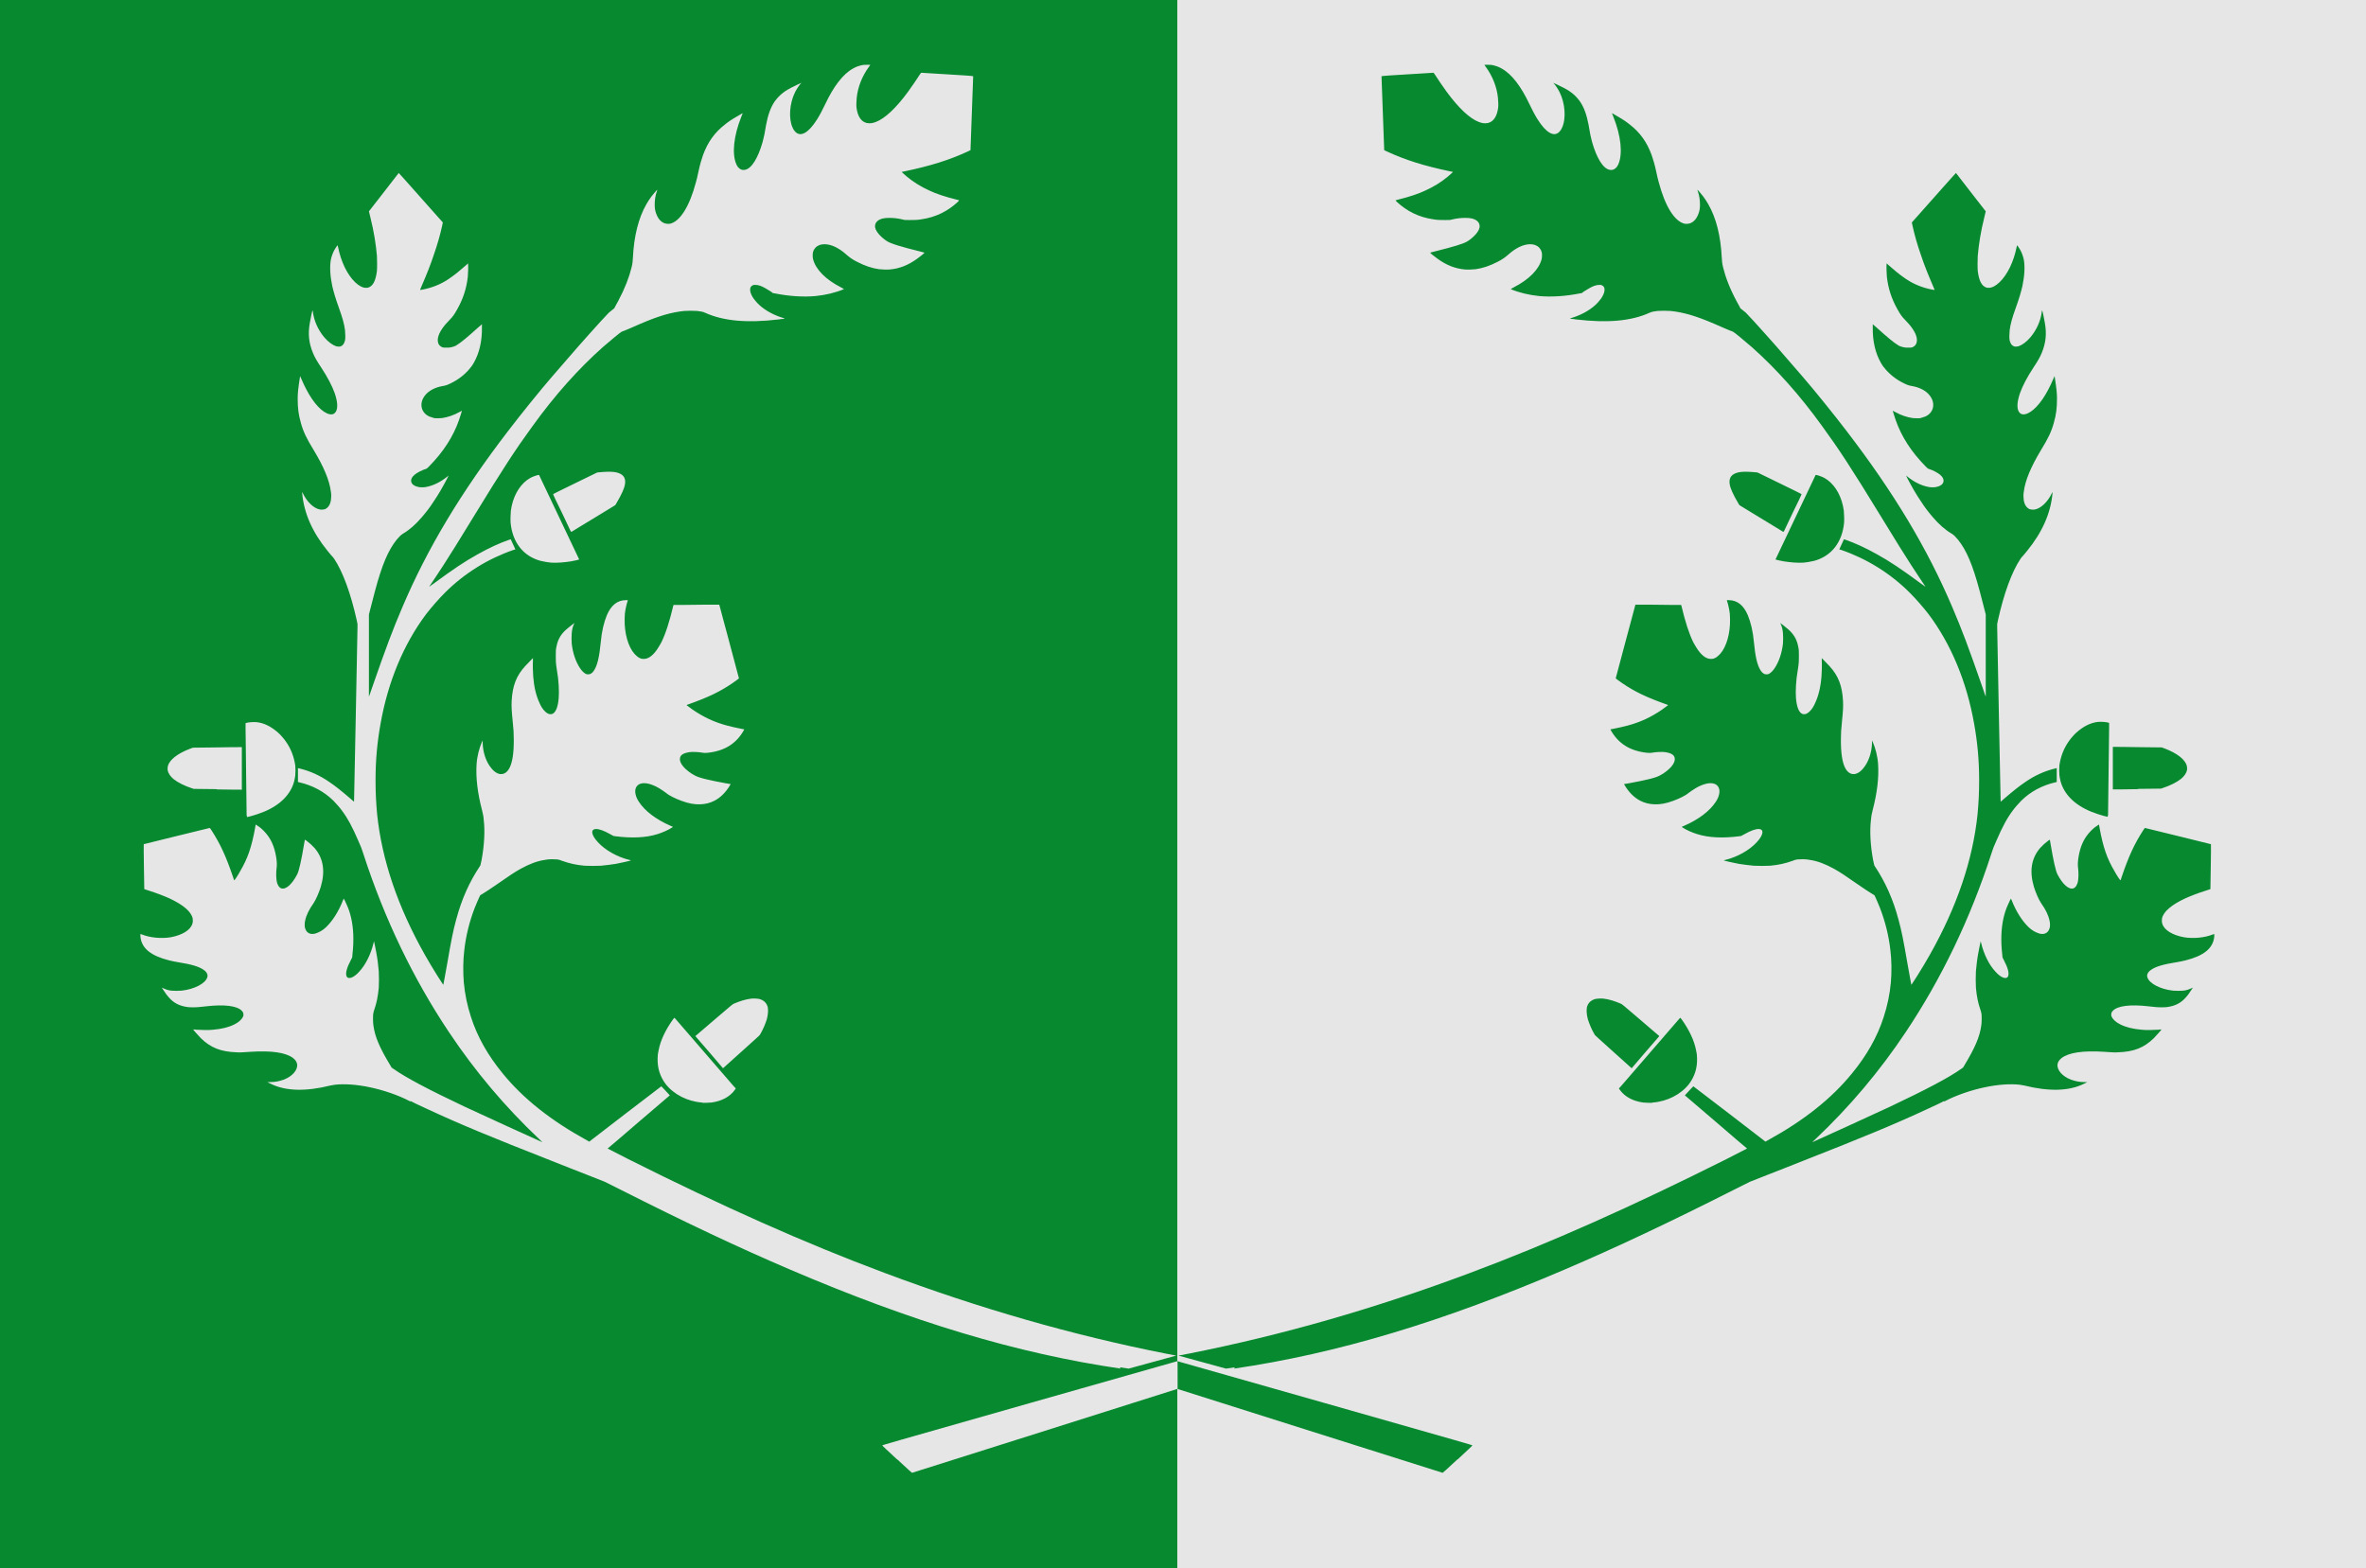
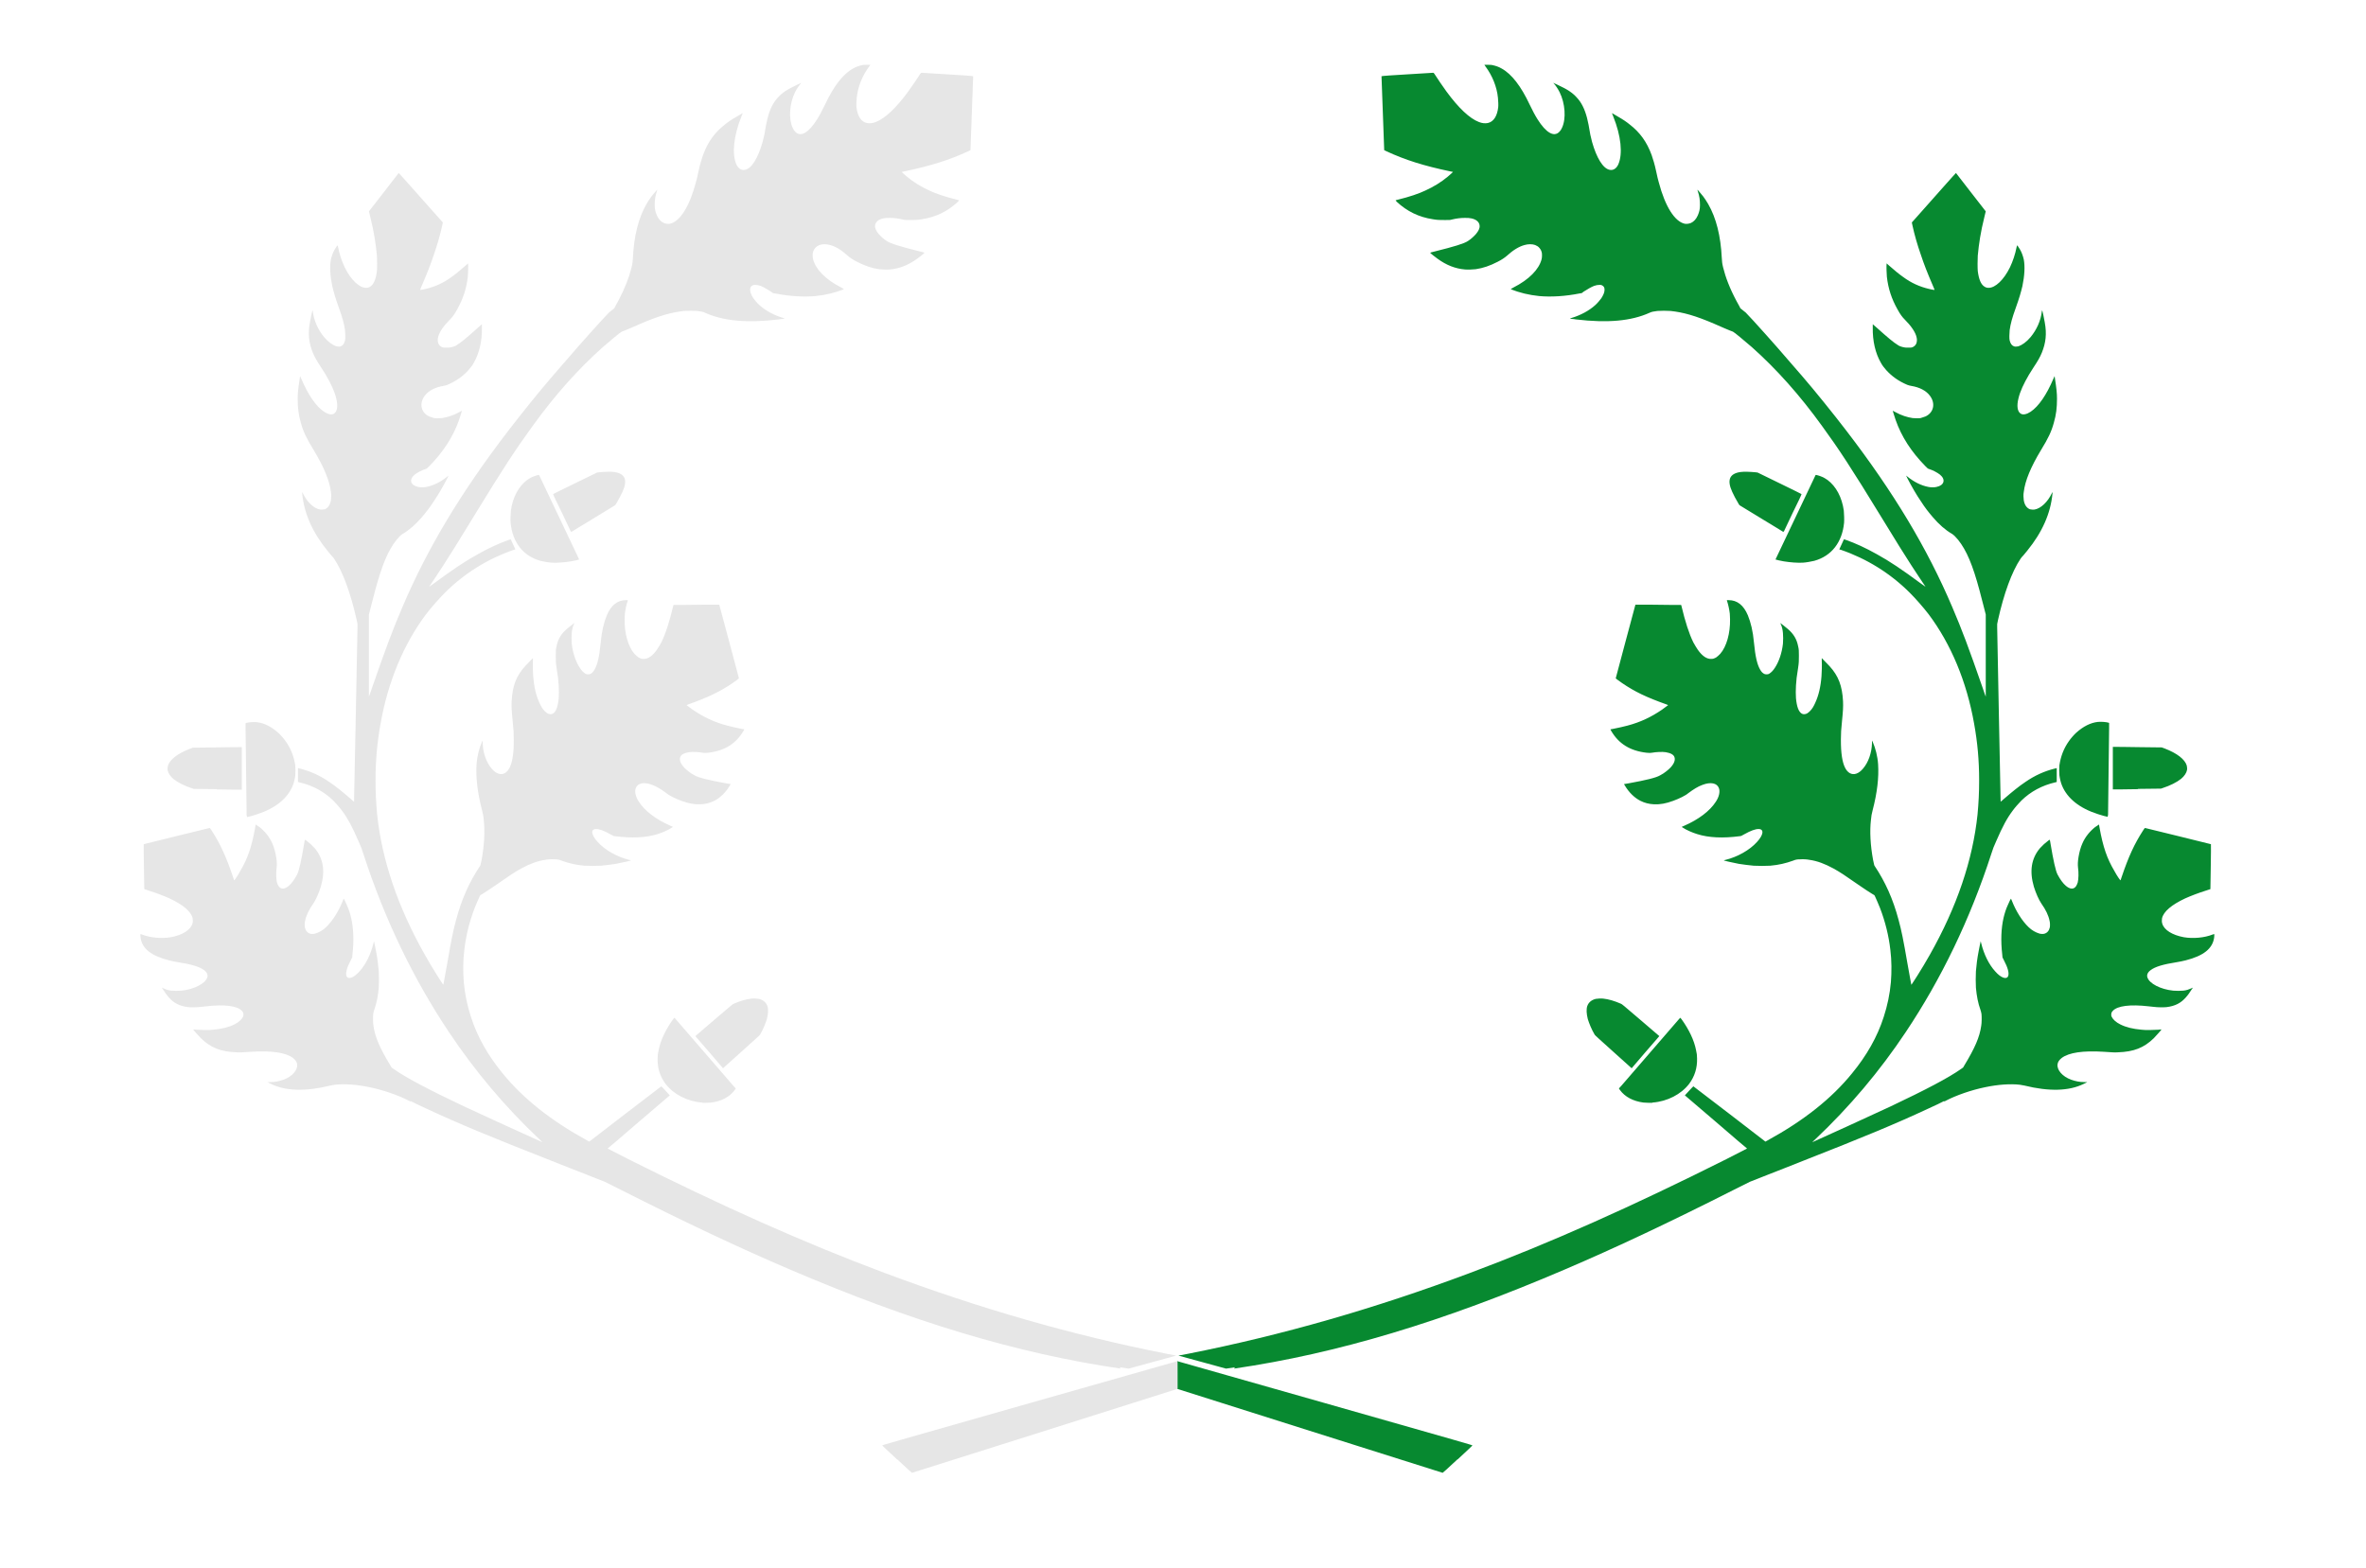
<svg xmlns="http://www.w3.org/2000/svg" height="590" width="890">
  <g transform="translate(113.571 -200.219)">
-     <path d="m329.286 200.219h447.143v590h-447.143z" fill="#e6e6e6" />
    <path d="m434.8 749.2c3-2.8 5.5-5.1 5.5-5.2.1-.1-2-.7-55.4-15.9-30.5-8.7-55.5-15.8-55.6-15.8s-.1.2-.1 5.2v5.2l49.9 15.8c27.5 8.7 50 15.8 50 15.8.1 0 1.4-1.2 5.5-5zm-84.2-34.1c39-5.7 78.5-17.6 124.7-37.4 18.7-8 38.9-17.5 63.4-29.9l6-3 6.6-2.6c3.7-1.4 9.6-3.8 13.2-5.2 23.2-9.1 35-14 46.8-19.5 2.5-1.1 6.4-3 6.5-3.1v.1c0 .1-.1.2-.1.2s.2-.1.5-.3c4-2.1 9.7-4.1 15.1-5.2 4.8-1 9.4-1.3 12.9-.9.4.1 1.2.2 1.7.3 9.3 2.3 16.8 2.1 22.3-.6.7-.3 1.4-.7 1.4-.7s-.5 0-1.1 0c-1.8 0-3.3-.3-5-.9-3.3-1.2-5.4-3.7-5.1-5.8.1-.9.7-1.7 1.6-2.4 2.7-2 8-2.8 15.8-2.3 3.3.2 3.9.3 5.3.2 6-.2 9.8-1.7 13.5-5.3.9-.9 3-3.3 2.9-3.3s-.6 0-1.2.1c-1.4.1-5 .2-6.3 0-3.3-.3-5.8-.9-8-2-1.6-.8-2.7-1.8-3.2-2.8-.2-.4-.2-.5-.2-.9 0-.6.2-1 .6-1.4 1.7-1.9 6.6-2.5 13.5-1.7.5.1 1.3.1 1.9.2 1.3.2 3.8.2 4.8.1 3.2-.4 5.4-1.5 7.3-3.7.3-.4.7-.9.9-1.1.3-.5 1.6-2.4 1.7-2.5 0 0-.2 0-.5.2-.9.4-1.9.8-3.1.9-.8.1-2.9.1-3.8 0-4.8-.5-9-2.7-9.7-5-.3-.9.1-1.9 1.2-2.7 1.7-1.3 4.7-2.2 9.8-3 .8-.1 2.6-.5 3.4-.7 6.7-1.7 10.1-4.4 10.7-8.5.1-.5.1-1.4 0-1.4 0 0-.3.1-.6.2-3 1.2-7.3 1.6-10.8 1-4.3-.8-7.4-2.7-8.1-5.1-.2-.6-.2-1.4-.1-2 .6-2.6 3.6-5.1 8.7-7.5 2-.9 5.1-2.1 8-3 .8-.3 1.5-.5 1.5-.5s.3-16.9.2-16.9c0 0-24.6-6.1-24.8-6.1-.1 0-.3.3-.7.9-3.3 5.1-5.5 9.9-8.1 17.6-.2.6-.4 1.2-.4 1.2-.1.1-1.4-1.8-2.3-3.5-2.8-4.7-4.3-9.1-5.6-16.3-.1-.6-.2-1.2-.2-1.2s-1.1.7-1.5 1c-2 1.6-3.7 3.7-4.7 6-.7 1.5-1.2 3.4-1.5 5.2s-.3 2.9-.2 3.9c.3 2.1.2 4.4-.1 5.7-.2.6-.4 1.1-.7 1.5s-.6.6-.9.7c-1.7.6-4-1.4-6-5.2-.7-1.3-1.6-5.4-2.6-11.4-.1-.8-.3-1.6-.3-1.6 0-.1-.1-.1-.5.2-1.2.9-2.2 1.8-3.2 2.9-3.3 3.9-4 8.7-2.3 14.5.7 2.3 1.9 5 2.8 6.3 1.7 2.4 2.7 4.5 3.1 6.5.2.7.2 1.9.1 2.5-.3 1.3-1 2.1-2.1 2.4-.4.1-1.4.1-1.9-.1-1.3-.4-2.8-1.2-4-2.4-2.4-2.3-4.7-5.9-6.3-10-.2-.4-.3-.7-.3-.7-.1 0-.8 1.4-1.2 2.4-.7 1.5-1.2 3.1-1.6 4.8-.9 3.9-1.1 8.6-.5 13.8l.1 1.1.5 1c1.5 2.8 2.1 5 1.6 6.1-.6 1.3-2.7.6-4.8-1.8-2.4-2.6-4.3-6.5-5.3-10.6-.1-.4-.2-.8-.2-.8s-.6 2.6-.8 3.9c-.5 2.6-.8 4.9-1 7.4-.1 1.6-.1 4.8 0 6.2.3 3.2.8 5.8 1.7 8.3.2.7.3.9.4 1.6.1 1.1.1 3.3-.1 4.4-.6 4.3-2.4 8.4-6.4 15l-.4.7-.7.5c-4.8 3.4-13.4 7.9-26.7 14.2-4.4 2.1-29 13.3-29.3 13.4-.1 0 .5-.5 1.2-1.2 12.8-12.1 24.1-25.5 33.9-40.2 13.3-19.9 24.2-42.4 32.2-67.1.7-2.2.8-2.4 1.9-4.9 2.3-5.3 4-8.5 6.2-11.4.7-1 2.4-2.9 3.2-3.7 3.5-3.4 7.7-5.7 12.9-6.9l.4-.1v-2.6-2.6h-.1c-.1 0-.4.1-.8.2-3.6.9-7.3 2.5-10.9 5-2.4 1.6-5.1 3.8-8.1 6.4-.6.6-1.2 1-1.2 1s-1.3-63.8-1.3-65.6v-1.2l.3-1.5c2.2-9.9 5.2-18.2 8.5-23.1.1-.2.6-.8 1.1-1.3.4-.5 1.1-1.3 1.4-1.7 5.7-7 8.8-14.1 9.5-21.5 0-.3 0-.6 0-.6s-.1.2-.2.4c-1.6 3.4-4.2 5.8-6.5 6.2-.5.1-1.4 0-1.8-.1-1.2-.5-2-1.6-2.3-3.4-.1-.7-.2-2.2 0-3.1.5-4.3 2.7-9.5 6.5-15.8 2.7-4.4 3.9-6.9 4.8-10.2.9-3.1 1.2-5.7 1.2-9.1 0-2.1-.2-3.9-.8-7.8l-.1-.7-.5 1.1c-2.5 5.9-5.5 10.3-8.5 12.3-1.5 1-2.9 1.3-3.8.7-1.2-.8-1.5-2.9-.8-5.7.6-2.6 2-5.6 4-9 .3-.5 1.1-1.7 1.7-2.7 1.6-2.4 2.4-3.8 3.1-5.5 1.5-3.7 1.9-7.1 1.1-11.4-.1-.8-.9-4.6-1-4.6 0 0 0 .2-.1.5-.4 3.4-1.9 6.8-4.2 9.6-1.6 1.9-3.2 3-4.6 3.5-.5.1-1.3.2-1.7 0-.8-.3-1.3-1-1.6-2.2-.2-.6-.1-2.8 0-3.9.3-2.3 1-4.8 2.2-8.1 1.5-4.2 2-6 2.6-8.5.8-3.8 1-7.4.5-10-.3-1.3-.8-2.7-1.4-3.7-.3-.5-1-1.6-1.1-1.6 0 0-.1.3-.2.7-.5 2.6-1.4 5.3-2.5 7.6-2.3 4.7-5.5 7.7-8 7.7-.6 0-1-.1-1.5-.4-1.4-.8-2.2-2.8-2.6-5.9-.1-1-.1-4.5 0-5.8.4-4.4 1.1-9 2.5-14.6l.5-2.1-.1-.1c-.1-.1-2.6-3.3-5.6-7.2s-5.5-7.1-5.5-7.1c-.1 0-6.9 7.7-14.9 16.7l-1.7 1.9.2 1c.8 3.7 1.9 7.5 3.2 11.2 1.2 3.6 2.4 6.7 4.6 11.8.4.9.6 1.4.5 1.4s-1.5-.2-2.1-.4c-3.4-.8-6.6-2.2-9.7-4.5-1.3-.9-3.4-2.6-5.3-4.3l-.9-.8v.3c-.1.5 0 3.8.1 4.7.5 4.5 1.8 8.4 4 12.3 1.1 2 1.8 2.9 2.7 3.8 2.4 2.4 4.1 4.8 4.5 6.8.2.8.1 1.6-.1 2.2-.3.7-.8 1.2-1.6 1.5-.4.1-.5.1-1.4.1-.8 0-1.1 0-1.6-.1-1-.2-1.9-.5-2.4-.9-1.5-.9-3.9-2.9-7.9-6.5l-1.5-1.3v1.2c-.1 5.1 1 9.7 3 13.2.6 1.1 1.2 1.9 2.1 2.9 2.1 2.3 4.6 4.1 7.9 5.5.6.2.9.3 1.5.4 3.1.5 5.6 1.8 7 3.7 2.2 2.9 1.4 6.4-1.7 7.8-.5.2-1.2.4-1.8.6-.5.1-2.3.1-3 0-2-.3-4.3-1-6.6-2.3-.5-.2-.9-.5-.9-.5s.7 2.4 1.1 3.5c2.2 6.3 5.9 12 11.2 17.4.8.8.9.9 1.2 1 1.6.5 3.3 1.4 4.3 2.2 2.2 1.8 1.6 4-1.3 4.6-.7.2-2.3.2-3.1 0-2.6-.5-5.3-1.8-7.9-3.9-.5-.4-.5-.4-.4-.2.1.1.3.6.5 1 1.5 2.9 3.4 6.2 5 8.5 1.6 2.5 2.8 4 4.5 6 2.3 2.7 4.7 4.8 7.1 6.2.8.5 1.4 1.1 2.4 2.3 3.2 4 5.5 9.5 8.1 19.2.2.6.7 2.9 1.3 5l1 3.9v15.5 15.4s-.6-1.5-1.2-3.4c-5.1-14.7-7.8-21.9-11.4-30.3-9.4-22.1-22-43.1-39.8-66.3-4.9-6.4-12-15.2-16.5-20.4-7.2-8.4-12.4-14.3-18.4-20.9l-3-3.2-1-.8-1-.8-.4-.8c-.2-.4-.7-1.3-1.1-2-2.5-4.7-4.1-8.9-5-12.6-.4-1.6-.4-2.2-.5-3.6-.4-8.2-2.1-15-5.1-20.2-.5-.9-1.3-2.1-1.9-2.9-.5-.6-2.1-2.6-2.2-2.5 0 0 .1.3.2.6.6 1.8.8 3.3.8 5.2 0 1.6-.3 2.6-.8 3.8-.6 1.4-1.5 2.4-2.6 2.9-.8.3-1.5.4-2.3.3-3.8-.8-7.4-6.5-9.8-15.6-.4-1.3-.4-1.6-1-4.2-.6-2.8-1.1-4.3-1.7-6.1-1.8-4.9-4.4-8.5-8.3-11.5-1.1-.9-2.4-1.8-4.5-3-.7-.4-1.5-.9-1.7-1l-.4-.2.1.3c.1.1.2.6.4 1 2.9 7.2 3.6 14 1.9 17.9-.7 1.6-1.9 2.4-3.3 2.1-2.5-.5-4.9-4.5-6.6-10.5-.5-1.8-.8-3.3-1.3-6.4-.7-3.7-1.7-6.6-3.3-8.9-.8-1.1-2-2.4-3.1-3.2-1-.8-2.6-1.7-4.1-2.4-.5-.3-2.7-1.3-2.8-1.3 0 0 0 .1.2.2.6.6 1.6 2.1 2.2 3.3 2.1 4.2 2.5 10 .9 13.4-.3.7-.6 1.1-1 1.5-2 2.1-5 .4-8.2-4.7-.9-1.4-2-3.5-3-5.6-3.2-6.8-6.7-11.4-10.5-13.5-1.2-.7-2.2-1-3.5-1.3-.4-.1-.9-.1-1.8-.1-.7 0-1.2 0-1.2 0s.2.3.4.6c2.6 3.5 4.3 7.7 4.7 11.8.1 1.1.2 2.7.1 3.6-.4 3.3-1.7 5.4-3.9 5.9-1 .2-2.2.1-3.4-.4-3.4-1.3-7.6-5.2-12.2-11.5-1.3-1.8-3.5-5-4.5-6.6-.3-.4-.3-.4-.5-.4-.1 0-4.5.3-9.8.6s-9.6.6-9.6.7c0 0 .9 25 1 27.4v.4l.8.4c7.1 3.3 14.1 5.5 24.1 7.6.5.1 1 .2 1 .2s-1 1-2 1.8c-2.4 2-5.3 3.8-8.4 5.2-2.5 1.2-6.1 2.4-10.2 3.4-.6.1-1 .3-1 .3s.2.3.5.6c3.8 3.5 8.2 5.7 13.5 6.5 1.7.3 2.6.3 4.6.3 1.9 0 1.9 0 2.6-.2 1.7-.4 3.2-.6 4.8-.6 1.2 0 1.7 0 2.6.2 1.8.4 2.9 1.4 3 2.7.1 1-.4 2-1.4 3.2-.8.9-1.9 1.9-3 2.6-1.5 1-5.2 2.1-12.4 3.9-1 .2-1.8.5-1.8.5 0 .1 1.8 1.6 2.7 2.2 3.4 2.5 6.8 3.8 10.4 4.1 1 .1 3.1 0 4-.1 2.8-.4 5.4-1.3 8.3-2.8 1.6-.8 2.7-1.6 3.4-2.2 2.3-2.1 4.5-3.5 6.7-4.1 1.4-.4 2.9-.4 4 0 .7.3 1.2.6 1.6 1.1.5.6.7 1 .9 1.8.1.6.1 1.8-.1 2.5-1 3.8-4.7 7.6-10.6 10.6-.6.3-1 .6-1 .6 3.4 1.4 6.9 2.2 10.7 2.6 4.5.4 9.8.1 15.3-1l.7-.1.8-.6c1.4-.9 2.8-1.7 3.8-2.1.9-.3 1.3-.4 2.1-.4.6 0 .7 0 1 .2.6.3.9.8.9 1.6 0 1-.4 1.9-1.2 3.2-.4.6-1.6 2-2.3 2.6-2.3 2.1-5.5 3.8-8.8 4.8-.4.1-.7.3-.7.3s.3.1.7.1c.3 0 1.1.1 1.6.2 11.9 1.4 20.7.6 27.6-2.5.8-.4 1.5-.5 3-.7 1-.1 3.8-.1 4.9 0 4.8.5 9.4 1.8 16.4 4.8 1.3.6 6.4 2.8 7.1 3 .5.2 4.2 3.3 7.1 5.8 9.2 8.2 18 18 26.5 29.8 6.2 8.5 11 15.8 22.3 34.3 5.5 9 8.6 14 11.2 18 1.4 2.2 4.3 6.5 5.3 8 .1.1.2.2-1.9-1.3-6.9-5.1-11.5-8.2-16.4-10.9-4.3-2.4-8-4.1-11.7-5.4-.6-.2-.7-.2-.7-.1-.1.2-1.7 3.7-1.7 3.7s.3.1.7.2c9.6 3.3 18.5 8.8 25.8 16.1 2.3 2.3 5.1 5.5 7.1 8.1 8.4 11.2 14.3 25.3 17.1 41.1 1.3 7.2 1.9 13.9 1.9 21.4 0 4.7-.2 8.4-.6 12.8-1.8 17.1-7.7 34.7-18 52.9-1.2 2.2-3.3 5.6-4.6 7.7-1.1 1.7-2.3 3.6-2.3 3.5 0 0-.7-3.6-1.5-8.2-1.5-8.7-2.2-12.2-3.3-16.2-2.1-7.9-5-14.3-9-20.3-.2-.2-.2-.6-.6-2.3-1-5.4-1.3-10.8-.8-15 .1-1.4.3-2.3.6-3.5 1.8-6.9 2.4-12.5 2.1-17.4-.2-3.1-1-6.1-2-8.4l-.3-.6v1c-.1 3.7-1.4 7.3-3.4 9.6-1.6 1.9-3.4 2.5-4.9 1.7s-2.5-2.9-3-6.1c-.3-2-.4-3.8-.4-6.6 0-2.2.1-4 .4-6.7.4-4 .5-5.6.4-7.7-.3-5.7-1.7-9.5-5.1-13.2-.8-.8-2.9-3-2.9-3v1.1c.1 1.4 0 4.3-.1 5.7-.3 4-1.1 7.3-2.3 9.9-.6 1.4-1.2 2.4-2 3.2s-1.4 1.2-2.2 1.2c-.4 0-.5 0-.9-.2-1.2-.7-1.9-2.6-2.2-5.8-.1-.9-.1-3.6 0-4.8.1-1.9.3-3.6.8-6.6.3-2 .3-2.7.3-4.6 0-1.8 0-2.4-.3-3.6-.5-2.6-1.7-4.6-3.8-6.4-.6-.5-2.8-2.3-2.9-2.3 0 0 .1.2.2.5.4.8.7 2 .8 3.3.1.8.1 3 0 4-.4 3.5-1.5 6.7-3 9-.7 1.1-1.4 1.8-2.2 2.3-.4.2-.5.2-.9.2s-.5 0-.8-.1c-.7-.3-1.2-.8-1.7-1.7-1.1-1.9-1.8-4.9-2.3-10.1-.4-4.4-1.2-7.6-2.3-10.3-1.6-3.8-4-5.7-7.2-5.7h-.7l.1.4c.4 1.2.8 3 1 4.6 0 .4.1 1.4.1 2.2.1 5.2-1.3 10.3-3.7 13-.6.6-1 1-1.6 1.4-.6.3-1 .5-1.7.5-1.7.1-3.4-1-5.1-3.4-.4-.5-1.3-2.1-1.7-2.8-1.6-3.2-3.1-7.9-4.5-13.8l-.1-.3h-3.3c-1.8 0-5.7-.1-8.6-.1h-5.3l-3.7 13.8c-2 7.6-3.7 13.8-3.7 13.9s1 .8 2.4 1.8c4.7 3.2 9 5.3 16.9 8.1.2.1.4.2.4.2s-1.5 1.1-2.3 1.7c-4.1 2.8-8.1 4.7-13 6-1.2.3-3.6.9-5.3 1.2-.6.1-1.1.2-1.1.2s.1.3.3.6c2.8 4.8 7.1 7.5 13.3 8.2 1 .1 1.5.1 2 0 1.6-.3 4-.4 5.2-.2 1.8.3 3 .9 3.3 1.9.5 1.4-.6 3.4-3.1 5.3-.6.5-1.5 1.1-2.3 1.5-1.5.9-5.2 1.8-11.8 3-1 .2-1.7.3-1.8.3 0 0 .1.2.3.5 1.6 2.7 3.7 4.7 5.9 5.8 1.6.8 3.2 1.2 5.1 1.3 2.3.1 4.5-.3 7.2-1.3 2.2-.8 4.7-2 5.7-2.9 1.9-1.4 3.6-2.5 5.3-3.1 3.1-1.2 5.5-.7 6.2 1.2.5 1.3.1 3.3-1.2 5.2-2.2 3.4-6.4 6.6-11.9 9l-.9.4.3.2c1.5 1 3.6 1.9 5.5 2.5 4.4 1.4 9.8 1.6 16 .8l.6-.1 1.1-.6c2.5-1.4 4.2-2 5.4-2 2.2 0 1.9 2.2-.6 4.9-2.7 3-7.3 5.6-11.8 6.7-.3.1-.6.1-.6.2-.2.1 3.6.9 5.6 1.3 1.8.3 3.7.5 5.6.7 1.4.1 4.9.1 6.2 0 3.3-.3 5.8-.9 8.6-1.9 1-.4 1.4-.5 2.7-.5.9-.1 2.6 0 3.5.2 2.9.4 5.8 1.5 9.1 3.3 2.5 1.4 4 2.4 9.9 6.5 1.9 1.3 3.1 2.1 4.4 2.9l1 .6.3.6c.4.8 1.3 3 1.8 4.2 2 5.2 3.3 10.5 3.9 15.8.5 4 .5 8.2.2 12.1-.4 4.5-1.3 8.8-2.7 13.1-2.4 7.5-6.4 14.5-11.9 21.2-7.7 9.5-18.2 17.8-31.7 25.2l-.9.5-13.5-10.4c-7.5-5.7-13.6-10.4-13.6-10.4-.1 0-3.2 3.4-3.2 3.4s5.3 4.5 11.7 10 11.6 10 11.7 10c0 0-1.5.8-7.8 4-35.3 17.7-66.4 31.6-96.4 42.8-35.8 13.4-70.6 23.4-106 30.4-2.1.4-3.7.7-3.7.7s17.8 4.9 17.9 4.9 1.6-.2 3.4-.5zm157.5-100.1c5.5-.4 10.7-3.1 13.7-7 2.1-2.8 3.1-6 3-9.6 0-1.2-.1-1.9-.4-3.2-.7-3.6-2.6-7.6-5.4-11.5l-.5-.6-.4.4c-4.2 4.9-21 24.3-21.7 25.1l-1 1.1.4.6c1.9 2.6 5 4.2 8.8 4.7.8.1 2.4.1 3.3.1zm-3.2-18.4c2.6-3 4.9-5.7 5.2-6l.5-.6-7-6c-6.9-5.9-7-6-7.5-6.2-2.3-1-4.6-1.7-6.6-1.9-.8-.1-2.3 0-2.8.1-1.6.4-2.7 1.3-3.2 2.7-.4 1.2-.3 2.9.2 4.9.5 1.6 1.4 3.9 2.6 5.9.1.2 2 1.9 7 6.4 3.8 3.4 6.9 6.2 6.9 6.2s2.1-2.5 4.7-5.5zm174.5-89.6c0-1 .4-30.8.4-32.9v-1.9l-.2-.1c-1-.3-2.8-.4-4-.3-2.8.3-5.5 1.7-8.1 4-.8.7-2.2 2.3-2.8 3.2-2 2.8-3.1 5.8-3.6 9.1-.1 1-.1 2.8 0 3.8.2 1.4.5 2.7 1 3.9 2 4.8 6.6 8.5 13.5 10.7 1.1.4 3.4 1 3.6 1 .1 0 .1-.1.1-.6zm11.2-10 8.7-.1.6-.2c2.8-.9 5.4-2.2 7-3.5 1.2-1 2-2.2 2.2-3.3.1-.5 0-1.3-.1-1.7-.7-2.3-3.6-4.6-8.3-6.4l-1.1-.4-8.6-.1c-4.7-.1-8.9-.1-9.2-.1h-.6v7.5 8 .5h.4c.2 0 4.3 0 9.1-.1zm-126-85.1c1.4-.1 3-.4 4.3-.7 6.5-1.8 10.5-7 11.2-14.3.1-1.2 0-3.4-.1-4.6-.7-5-2.9-9.1-6.1-11.5-.6-.4-1.5-1-2.1-1.2-.9-.4-2.3-.8-2.4-.7-.1.2-15.1 31.8-15.1 31.8.1.1 2 .5 3.1.7 2.5.4 5.1.6 7.2.5zm-7.2-11.6c0-.1 1.6-3.3 3.4-7.2 1.9-3.8 3.4-7 3.3-7 0 0-3.7-1.9-8.3-4.1l-8.2-4-.7-.1c-2.1-.2-4.5-.3-5.8-.1-4.1.6-5.1 3-3.1 7.4.6 1.3 1.3 2.7 2.5 4.7l.3.4 8.2 5c4.5 2.7 8.2 5 8.2 5s.1-.1.1-.2z" fill="#078930" />
-     <path d="m-113.571 200.219h442.857v590h-442.857z" fill="#078930" />
    <path d="m223.8 749.2c-3-2.8-5.5-5.1-5.5-5.2-.1-.1 2-.7 55.4-15.9 30.5-8.7 55.5-15.8 55.6-15.8s.1.2.1 5.2v5.2l-49.9 15.8c-27.5 8.7-50 15.8-50 15.8-.1 0-1.4-1.2-5.5-5zm84.2-34.1c-39-5.7-78.5-17.6-124.7-37.4-18.7-8-38.9-17.5-63.4-29.9l-6-3-6.6-2.6c-3.7-1.4-9.6-3.8-13.2-5.2-23.2-9.1-35-14-46.8-19.5-2.5-1.1-6.4-3-6.5-3.1v.1c0 .1.1.2.1.2s-.2-.1-.5-.3c-4-2.1-9.7-4.1-15.1-5.2-4.8-1-9.4-1.3-12.9-.9-.4.1-1.2.2-1.7.3-9.3 2.3-16.8 2.1-22.3-.6-.7-.3-1.4-.7-1.4-.7h1.1c1.8 0 3.3-.3 5-.9 3.3-1.2 5.4-3.7 5.1-5.8-.1-.9-.7-1.7-1.6-2.4-2.7-2-8-2.8-15.8-2.3-3.3.2-3.9.3-5.3.2-6-.2-9.8-1.7-13.5-5.3-.9-.9-3-3.3-2.9-3.3s.6 0 1.2.1c1.4.1 5 .2 6.3 0 3.3-.3 5.8-.9 8-2 1.6-.8 2.7-1.8 3.2-2.8.2-.4.2-.5.2-.9 0-.6-.2-1-.6-1.4-1.7-1.9-6.6-2.5-13.5-1.7-.5.1-1.3.1-1.9.2-1.3.2-3.8.2-4.8.1-3.2-.4-5.4-1.5-7.3-3.7-.3-.4-.7-.9-.9-1.1-.3-.5-1.6-2.4-1.7-2.5 0 0 .2 0 .5.2.9.4 1.9.8 3.1.9.8.1 2.9.1 3.8 0 4.8-.5 9-2.7 9.7-5 .3-.9-.1-1.9-1.2-2.7-1.7-1.3-4.7-2.2-9.8-3-.8-.1-2.6-.5-3.4-.7-6.7-1.7-10.1-4.4-10.7-8.5-.1-.5-.1-1.4 0-1.4 0 0 .3.1.6.2 3 1.2 7.3 1.6 10.8 1 4.3-.8 7.4-2.7 8.1-5.1.2-.6.2-1.4.1-2-.6-2.6-3.6-5.1-8.7-7.5-2-.9-5.1-2.1-8-3-.8-.3-1.5-.5-1.5-.5s-.3-16.9-.2-16.9c0 0 24.6-6.1 24.8-6.1.1 0 .3.3.7.9 3.3 5.1 5.5 9.9 8.1 17.6.2.6.4 1.2.4 1.2.1.1 1.4-1.8 2.3-3.5 2.8-4.7 4.3-9.1 5.6-16.3.1-.6.2-1.2.2-1.2s1.1.7 1.5 1c2 1.6 3.7 3.7 4.7 6 .7 1.5 1.2 3.4 1.5 5.2s.3 2.9.2 3.9c-.3 2.1-.2 4.4.1 5.7.2.6.4 1.1.7 1.5s.6.6.9.7c1.7.6 4-1.4 6-5.2.7-1.3 1.6-5.4 2.6-11.4.1-.8.3-1.6.3-1.6 0-.1.1-.1.5.2 1.2.9 2.2 1.8 3.2 2.9 3.3 3.9 4 8.7 2.3 14.5-.7 2.3-1.9 5-2.8 6.3-1.7 2.4-2.7 4.5-3.1 6.5-.2.7-.2 1.9-.1 2.5.3 1.3 1 2.1 2.1 2.4.4.1 1.4.1 1.9-.1 1.3-.4 2.8-1.2 4-2.4 2.4-2.3 4.7-5.9 6.3-10 .2-.4.3-.7.3-.7.1 0 .8 1.4 1.2 2.4.7 1.5 1.2 3.1 1.6 4.8.9 3.9 1.1 8.6.5 13.8l-.1 1.1-.5 1c-1.5 2.8-2.1 5-1.6 6.1.6 1.3 2.7.6 4.8-1.8 2.4-2.6 4.3-6.5 5.3-10.6.1-.4.2-.8.2-.8s.6 2.6.8 3.9c.5 2.6.8 4.9 1 7.4.1 1.6.1 4.8 0 6.2-.3 3.2-.8 5.8-1.7 8.3-.2.7-.3.9-.4 1.6-.1 1.1-.1 3.3.1 4.4.6 4.3 2.4 8.4 6.4 15l.4.7.7.5c4.8 3.4 13.4 7.9 26.7 14.2 4.4 2.1 29 13.3 29.3 13.4.1 0-.5-.5-1.2-1.2-12.8-12.1-24.1-25.5-33.9-40.2-13.3-19.9-24.2-42.4-32.2-67.1-.7-2.2-.8-2.4-1.9-4.9-2.3-5.3-4-8.5-6.2-11.4-.7-1-2.4-2.9-3.2-3.7-3.5-3.4-7.7-5.7-12.9-6.9l-.4-.1v-2.6-2.6h.1c.1 0 .4.1.8.2 3.6.9 7.3 2.5 10.9 5 2.4 1.6 5.1 3.8 8.1 6.4.6.6 1.2 1 1.2 1s1.3-63.8 1.3-65.6v-1.2l-.3-1.5c-2.2-9.9-5.2-18.2-8.5-23.1-.1-.2-.6-.8-1.1-1.3-.4-.5-1.1-1.3-1.4-1.7-5.7-7-8.8-14.1-9.5-21.5 0-.3 0-.6 0-.6s.1.2.2.4c1.6 3.4 4.2 5.8 6.5 6.2.5.1 1.4 0 1.8-.1 1.2-.5 2-1.6 2.3-3.4.1-.7.2-2.2 0-3.1-.5-4.3-2.7-9.5-6.5-15.8-2.7-4.4-3.9-6.9-4.8-10.2-.9-3.1-1.2-5.7-1.2-9.1 0-2.1.2-3.9.8-7.8l.1-.7.5 1.1c2.5 5.9 5.5 10.3 8.5 12.3 1.5 1 2.9 1.3 3.8.7 1.2-.8 1.5-2.9.8-5.7-.6-2.6-2-5.6-4-9-.3-.5-1.1-1.7-1.7-2.7-1.6-2.4-2.4-3.8-3.1-5.5-1.5-3.7-1.9-7.1-1.1-11.4.1-.8.9-4.6 1-4.6 0 0 0 .2.1.5.4 3.4 1.9 6.8 4.2 9.6 1.6 1.9 3.2 3 4.6 3.5.5.1 1.3.2 1.7 0 .8-.3 1.3-1 1.6-2.2.2-.6.1-2.8 0-3.9-.3-2.3-1-4.8-2.2-8.1-1.5-4.2-2-6-2.6-8.5-.8-3.8-1-7.4-.5-10 .3-1.3.8-2.7 1.4-3.7.3-.5 1-1.6 1.1-1.6 0 0 .1.3.2.7.5 2.6 1.4 5.3 2.5 7.6 2.3 4.7 5.5 7.7 8 7.7.6 0 1-.1 1.5-.4 1.4-.8 2.2-2.8 2.6-5.9.1-1 .1-4.5 0-5.8-.4-4.4-1.1-9-2.5-14.6l-.5-2.1.1-.1c.1-.1 2.6-3.3 5.6-7.2s5.5-7.1 5.5-7.1c.1 0 6.9 7.7 14.9 16.7l1.7 1.9-.2 1c-.8 3.7-1.9 7.5-3.2 11.2-1.2 3.6-2.4 6.7-4.6 11.8-.4.9-.6 1.4-.5 1.4s1.5-.2 2.1-.4c3.4-.8 6.6-2.2 9.7-4.5 1.3-.9 3.4-2.6 5.3-4.3l.9-.8v.3c.1.5 0 3.8-.1 4.7-.5 4.5-1.8 8.4-4 12.3-1.1 2-1.8 2.9-2.7 3.8-2.4 2.4-4.1 4.8-4.5 6.8-.2.8-.1 1.6.1 2.2.3.7.8 1.2 1.6 1.5.4.1.5.1 1.4.1.8 0 1.1 0 1.6-.1 1-.2 1.9-.5 2.4-.9 1.5-.9 3.9-2.9 7.9-6.5l1.5-1.3v1.2c.1 5.1-1 9.7-3 13.2-.6 1.1-1.2 1.9-2.1 2.9-2.1 2.3-4.6 4.1-7.9 5.5-.6.2-.9.3-1.5.4-3.1.5-5.6 1.8-7 3.7-2.2 2.9-1.4 6.4 1.7 7.8.5.2 1.2.4 1.8.6.5.1 2.3.1 3 0 2-.3 4.3-1 6.6-2.3.5-.2.9-.5.9-.5s-.7 2.4-1.1 3.5c-2.2 6.3-5.9 12-11.2 17.4-.8.8-.9.9-1.2 1-1.6.5-3.3 1.4-4.3 2.2-2.2 1.8-1.6 4 1.3 4.6.7.2 2.3.2 3.1 0 2.6-.5 5.3-1.8 7.9-3.9.5-.4.5-.4.4-.2-.1.1-.3.6-.5 1-1.5 2.9-3.4 6.2-5 8.5-1.6 2.5-2.8 4-4.5 6-2.3 2.7-4.7 4.8-7.1 6.2-.8.5-1.4 1.1-2.4 2.3-3.2 4-5.5 9.5-8.1 19.2-.2.6-.7 2.9-1.3 5l-1 3.9v15.5 15.4s.6-1.5 1.2-3.4c5.1-14.7 7.8-21.9 11.4-30.3 9.4-22.1 22-43.1 39.8-66.3 4.9-6.4 12-15.2 16.5-20.4 7.2-8.4 12.4-14.3 18.4-20.9l3-3.2 1-.8 1-.8.4-.8c.2-.4.7-1.3 1.1-2 2.5-4.7 4.1-8.9 5-12.6.4-1.6.4-2.2.5-3.6.4-8.2 2.1-15 5.1-20.2.5-.9 1.3-2.1 1.9-2.9.5-.6 2.1-2.6 2.2-2.5 0 0-.1.3-.2.6-.6 1.8-.8 3.3-.8 5.2 0 1.6.3 2.6.8 3.8.6 1.4 1.5 2.4 2.6 2.9.8.3 1.5.4 2.3.3 3.8-.8 7.4-6.5 9.8-15.6.4-1.3.4-1.6 1-4.2.6-2.8 1.1-4.3 1.7-6.1 1.8-4.9 4.4-8.5 8.3-11.5 1.1-.9 2.4-1.8 4.5-3 .7-.4 1.5-.9 1.7-1l.4-.2-.1.3c-.1.1-.2.6-.4 1-2.9 7.2-3.6 14-1.9 17.9.7 1.6 1.9 2.4 3.3 2.1 2.5-.5 4.9-4.5 6.6-10.5.5-1.8.8-3.3 1.3-6.4.7-3.7 1.7-6.6 3.3-8.9.8-1.1 2-2.4 3.1-3.2 1-.8 2.6-1.7 4.1-2.4.5-.3 2.7-1.3 2.8-1.3 0 0 0 .1-.2.2-.6.6-1.6 2.1-2.2 3.3-2.1 4.2-2.5 10-.9 13.4.3.7.6 1.1 1 1.5 2 2.1 5 .4 8.2-4.7.9-1.4 2-3.5 3-5.6 3.2-6.8 6.7-11.4 10.5-13.5 1.2-.7 2.2-1 3.5-1.3.4-.1.9-.1 1.8-.1h1.2s-.2.3-.4.6c-2.6 3.5-4.3 7.7-4.7 11.8-.1 1.1-.2 2.7-.1 3.6.4 3.3 1.7 5.4 3.9 5.9 1 .2 2.2.1 3.4-.4 3.4-1.3 7.6-5.2 12.2-11.5 1.3-1.8 3.5-5 4.5-6.6.3-.4.3-.4.5-.4.1 0 4.5.3 9.8.6s9.6.6 9.6.7c0 0-.9 25-1 27.4v.4l-.8.4c-7.1 3.3-14.1 5.5-24.1 7.6-.5.1-1 .2-1 .2s1 1 2 1.8c2.4 2 5.3 3.8 8.4 5.2 2.5 1.2 6.1 2.4 10.2 3.4.6.1 1 .3 1 .3s-.2.3-.5.6c-3.8 3.5-8.2 5.7-13.5 6.5-1.7.3-2.6.3-4.6.3-1.9 0-1.9 0-2.6-.2-1.7-.4-3.2-.6-4.8-.6-1.2 0-1.7 0-2.6.2-1.8.4-2.9 1.4-3 2.7-.1 1 .4 2 1.4 3.2.8.9 1.9 1.9 3 2.6 1.5 1 5.2 2.1 12.4 3.9 1 .2 1.8.5 1.8.5 0 .1-1.8 1.6-2.7 2.2-3.4 2.5-6.8 3.8-10.4 4.1-1 .1-3.1 0-4-.1-2.8-.4-5.4-1.3-8.3-2.8-1.6-.8-2.7-1.6-3.4-2.2-2.3-2.1-4.5-3.5-6.7-4.1-1.4-.4-2.9-.4-4 0-.7.3-1.2.6-1.6 1.1-.5.6-.7 1-.9 1.8-.1.6-.1 1.8.1 2.5 1 3.8 4.7 7.6 10.6 10.6.6.3 1 .6 1 .6-3.4 1.4-6.9 2.2-10.7 2.6-4.5.4-9.8.1-15.3-1l-.7-.1-.8-.6c-1.4-.9-2.8-1.7-3.8-2.1-.9-.3-1.3-.4-2.1-.4-.6 0-.7 0-1 .2-.6.3-.9.8-.9 1.6 0 1 .4 1.9 1.2 3.2.4.6 1.6 2 2.3 2.6 2.3 2.1 5.5 3.8 8.8 4.8.4.1.7.3.7.3s-.3.1-.7.1c-.3 0-1.1.1-1.6.2-11.9 1.4-20.7.6-27.6-2.5-.8-.4-1.5-.5-3-.7-1-.1-3.8-.1-4.9 0-4.8.5-9.4 1.8-16.4 4.8-1.3.6-6.4 2.8-7.1 3-.5.2-4.2 3.3-7.1 5.8-9.2 8.2-18 18-26.5 29.8-6.2 8.5-11 15.8-22.3 34.3-5.5 9-8.6 14-11.2 18-1.4 2.2-4.3 6.5-5.3 8-.1.1-.2.2 1.9-1.3 6.9-5.1 11.5-8.2 16.4-10.9 4.3-2.4 8-4.1 11.7-5.4.6-.2.7-.2.7-.1.1.2 1.7 3.7 1.7 3.7s-.3.1-.7.2c-9.6 3.3-18.5 8.8-25.8 16.1-2.3 2.3-5.1 5.5-7.1 8.1-8.4 11.2-14.3 25.3-17.1 41.1-1.3 7.2-1.9 13.9-1.9 21.4 0 4.7.2 8.4.6 12.8 1.8 17.1 7.7 34.7 18 52.9 1.2 2.2 3.3 5.6 4.6 7.7 1.1 1.7 2.3 3.6 2.3 3.5 0 0 .7-3.6 1.5-8.2 1.5-8.7 2.2-12.2 3.3-16.2 2.1-7.9 5-14.3 9-20.3.2-.2.2-.6.6-2.3 1-5.4 1.3-10.8.8-15-.1-1.4-.3-2.3-.6-3.5-1.8-6.9-2.4-12.5-2.1-17.4.2-3.1 1-6.1 2-8.4l.3-.6v1c.1 3.7 1.4 7.3 3.4 9.6 1.6 1.9 3.4 2.5 4.9 1.7s2.5-2.9 3-6.1c.3-2 .4-3.8.4-6.6 0-2.2-.1-4-.4-6.7-.4-4-.5-5.6-.4-7.7.3-5.7 1.7-9.5 5.1-13.2.8-.8 2.9-3 2.9-3v1.1c-.1 1.4 0 4.3.1 5.7.3 4 1.1 7.3 2.3 9.9.6 1.4 1.2 2.4 2 3.2s1.4 1.2 2.2 1.2c.4 0 .5 0 .9-.2 1.2-.7 1.9-2.6 2.2-5.8.1-.9.1-3.6 0-4.8-.1-1.9-.3-3.6-.8-6.6-.3-2-.3-2.7-.3-4.6 0-1.8 0-2.4.3-3.6.5-2.6 1.7-4.6 3.8-6.4.6-.5 2.8-2.3 2.9-2.3 0 0-.1.2-.2.5-.4.8-.7 2-.8 3.3-.1.8-.1 3 0 4 .4 3.5 1.5 6.7 3 9 .7 1.1 1.4 1.8 2.2 2.3.4.2.5.2.9.2s.5 0 .8-.1c.7-.3 1.2-.8 1.7-1.7 1.1-1.9 1.8-4.9 2.3-10.1.4-4.4 1.2-7.6 2.3-10.3 1.6-3.8 4-5.7 7.2-5.7h.7l-.1.4c-.4 1.2-.8 3-1 4.6 0 .4-.1 1.4-.1 2.2-.1 5.2 1.3 10.3 3.7 13 .6.6 1 1 1.6 1.4.6.3 1 .5 1.7.5 1.7.1 3.4-1 5.1-3.4.4-.5 1.3-2.1 1.7-2.8 1.6-3.2 3.1-7.9 4.5-13.8l.1-.3h3.3c1.8 0 5.7-.1 8.6-.1h5.3l3.7 13.8c2 7.6 3.7 13.8 3.7 13.9s-1 .8-2.4 1.8c-4.7 3.2-9 5.3-16.9 8.1-.2.1-.4.2-.4.2s1.5 1.1 2.3 1.7c4.1 2.8 8.1 4.7 13 6 1.2.3 3.6.9 5.3 1.2.6.1 1.1.2 1.1.2s-.1.3-.3.6c-2.8 4.8-7.1 7.5-13.3 8.2-1 .1-1.5.1-2 0-1.6-.3-4-.4-5.2-.2-1.8.3-3 .9-3.3 1.9-.5 1.4.6 3.4 3.1 5.3.6.5 1.5 1.1 2.3 1.5 1.5.9 5.2 1.8 11.8 3 1 .2 1.7.3 1.8.3 0 0-.1.2-.3.5-1.6 2.7-3.7 4.7-5.9 5.8-1.6.8-3.2 1.2-5.1 1.3-2.3.1-4.5-.3-7.2-1.3-2.2-.8-4.7-2-5.7-2.9-1.9-1.4-3.6-2.5-5.3-3.1-3.1-1.2-5.5-.7-6.2 1.2-.5 1.3-.1 3.3 1.2 5.2 2.2 3.4 6.4 6.6 11.9 9l.9.4-.3.2c-1.5 1-3.6 1.9-5.5 2.5-4.4 1.4-9.8 1.6-16 .8l-.6-.1-1.1-.6c-2.5-1.4-4.2-2-5.4-2-2.2 0-1.9 2.2.6 4.9 2.7 3 7.3 5.6 11.8 6.7.3.1.6.1.6.2.2.1-3.6.9-5.6 1.3-1.8.3-3.7.5-5.6.7-1.4.1-4.9.1-6.2 0-3.3-.3-5.8-.9-8.6-1.9-1-.4-1.4-.5-2.7-.5-.9-.1-2.6 0-3.5.2-2.9.4-5.8 1.5-9.1 3.3-2.5 1.4-4 2.4-9.9 6.5-1.9 1.3-3.1 2.1-4.4 2.9l-1 .6-.3.6c-.4.8-1.3 3-1.8 4.2-2 5.2-3.3 10.5-3.9 15.8-.5 4-.5 8.2-.2 12.1.4 4.5 1.3 8.8 2.7 13.1 2.4 7.5 6.4 14.5 11.9 21.2 7.7 9.5 18.2 17.8 31.7 25.2l.9.5 13.5-10.4c7.5-5.7 13.6-10.4 13.6-10.4.1 0 3.2 3.4 3.2 3.4s-5.3 4.5-11.7 10-11.6 10-11.7 10c0 0 1.5.8 7.8 4 35.3 17.7 66.4 31.6 96.4 42.8 35.8 13.4 70.6 23.4 106 30.4 2.1.4 3.7.7 3.7.7s-17.8 4.9-17.9 4.9-1.6-.2-3.4-.5zm-157.5-100.1c-5.5-.4-10.7-3.1-13.7-7-2.1-2.8-3.1-6-3-9.6 0-1.2.1-1.9.4-3.2.7-3.6 2.6-7.6 5.4-11.5l.5-.6.4.4c4.2 4.9 21 24.3 21.7 25.1l1 1.1-.4.6c-1.9 2.6-5 4.2-8.8 4.7-.8.1-2.4.1-3.3.1zm3.2-18.4c-2.6-3-4.9-5.7-5.2-6l-.5-.6 7-6c6.9-5.9 7-6 7.5-6.2 2.3-1 4.6-1.7 6.6-1.9.8-.1 2.3 0 2.8.1 1.6.4 2.7 1.3 3.2 2.7.4 1.2.3 2.9-.2 4.9-.5 1.6-1.4 3.9-2.6 5.9-.1.2-2 1.9-7 6.4-3.8 3.4-6.9 6.2-6.9 6.2s-2.1-2.5-4.7-5.5zm-174.5-89.5c0-1-.4-30.8-.4-32.9v-1.9l.2-.1c1-.3 2.8-.4 4-.3 2.8.3 5.5 1.7 8.1 4 .8.7 2.2 2.3 2.8 3.2 2 2.8 3.1 5.8 3.6 9.1.1 1 .1 2.8 0 3.8-.2 1.4-.5 2.7-1 3.9-2 4.8-6.6 8.5-13.5 10.7-1.1.4-3.4 1-3.6 1-.1 0-.1-.1-.1-.6zm-11.2-10-8.7-.1-.6-.2c-2.8-.9-5.4-2.2-7-3.5-1.2-1-2-2.2-2.2-3.3-.1-.5 0-1.3.1-1.7.7-2.3 3.6-4.6 8.3-6.4l1.1-.4 8.6-.1c4.7-.1 8.9-.1 9.2-.1h.6v7.5 8 .5h-.4c-.2 0-4.3 0-9.1-.1zm126-85.2c-1.4-.1-3-.4-4.3-.7-6.5-1.8-10.5-7-11.2-14.3-.1-1.2 0-3.4.1-4.6.7-5 2.9-9.1 6.1-11.5.6-.4 1.5-1 2.1-1.2.9-.4 2.3-.8 2.4-.7.1.2 15.1 31.8 15.1 31.8-.1.1-2 .5-3.1.7-2.5.4-5.1.6-7.2.5zm7.2-11.6c0-.1-1.6-3.3-3.4-7.2-1.9-3.8-3.4-7-3.3-7 0 0 3.7-1.9 8.3-4.1l8.2-4 .7-.1c2.1-.2 4.5-.3 5.8-.1 4.1.6 5.1 3 3.1 7.4-.6 1.3-1.3 2.7-2.5 4.7l-.3.4-8.2 5c-4.5 2.7-8.2 5-8.2 5s-.1-.1-.1-.2z" fill="#e6e6e6" />
  </g>
</svg>